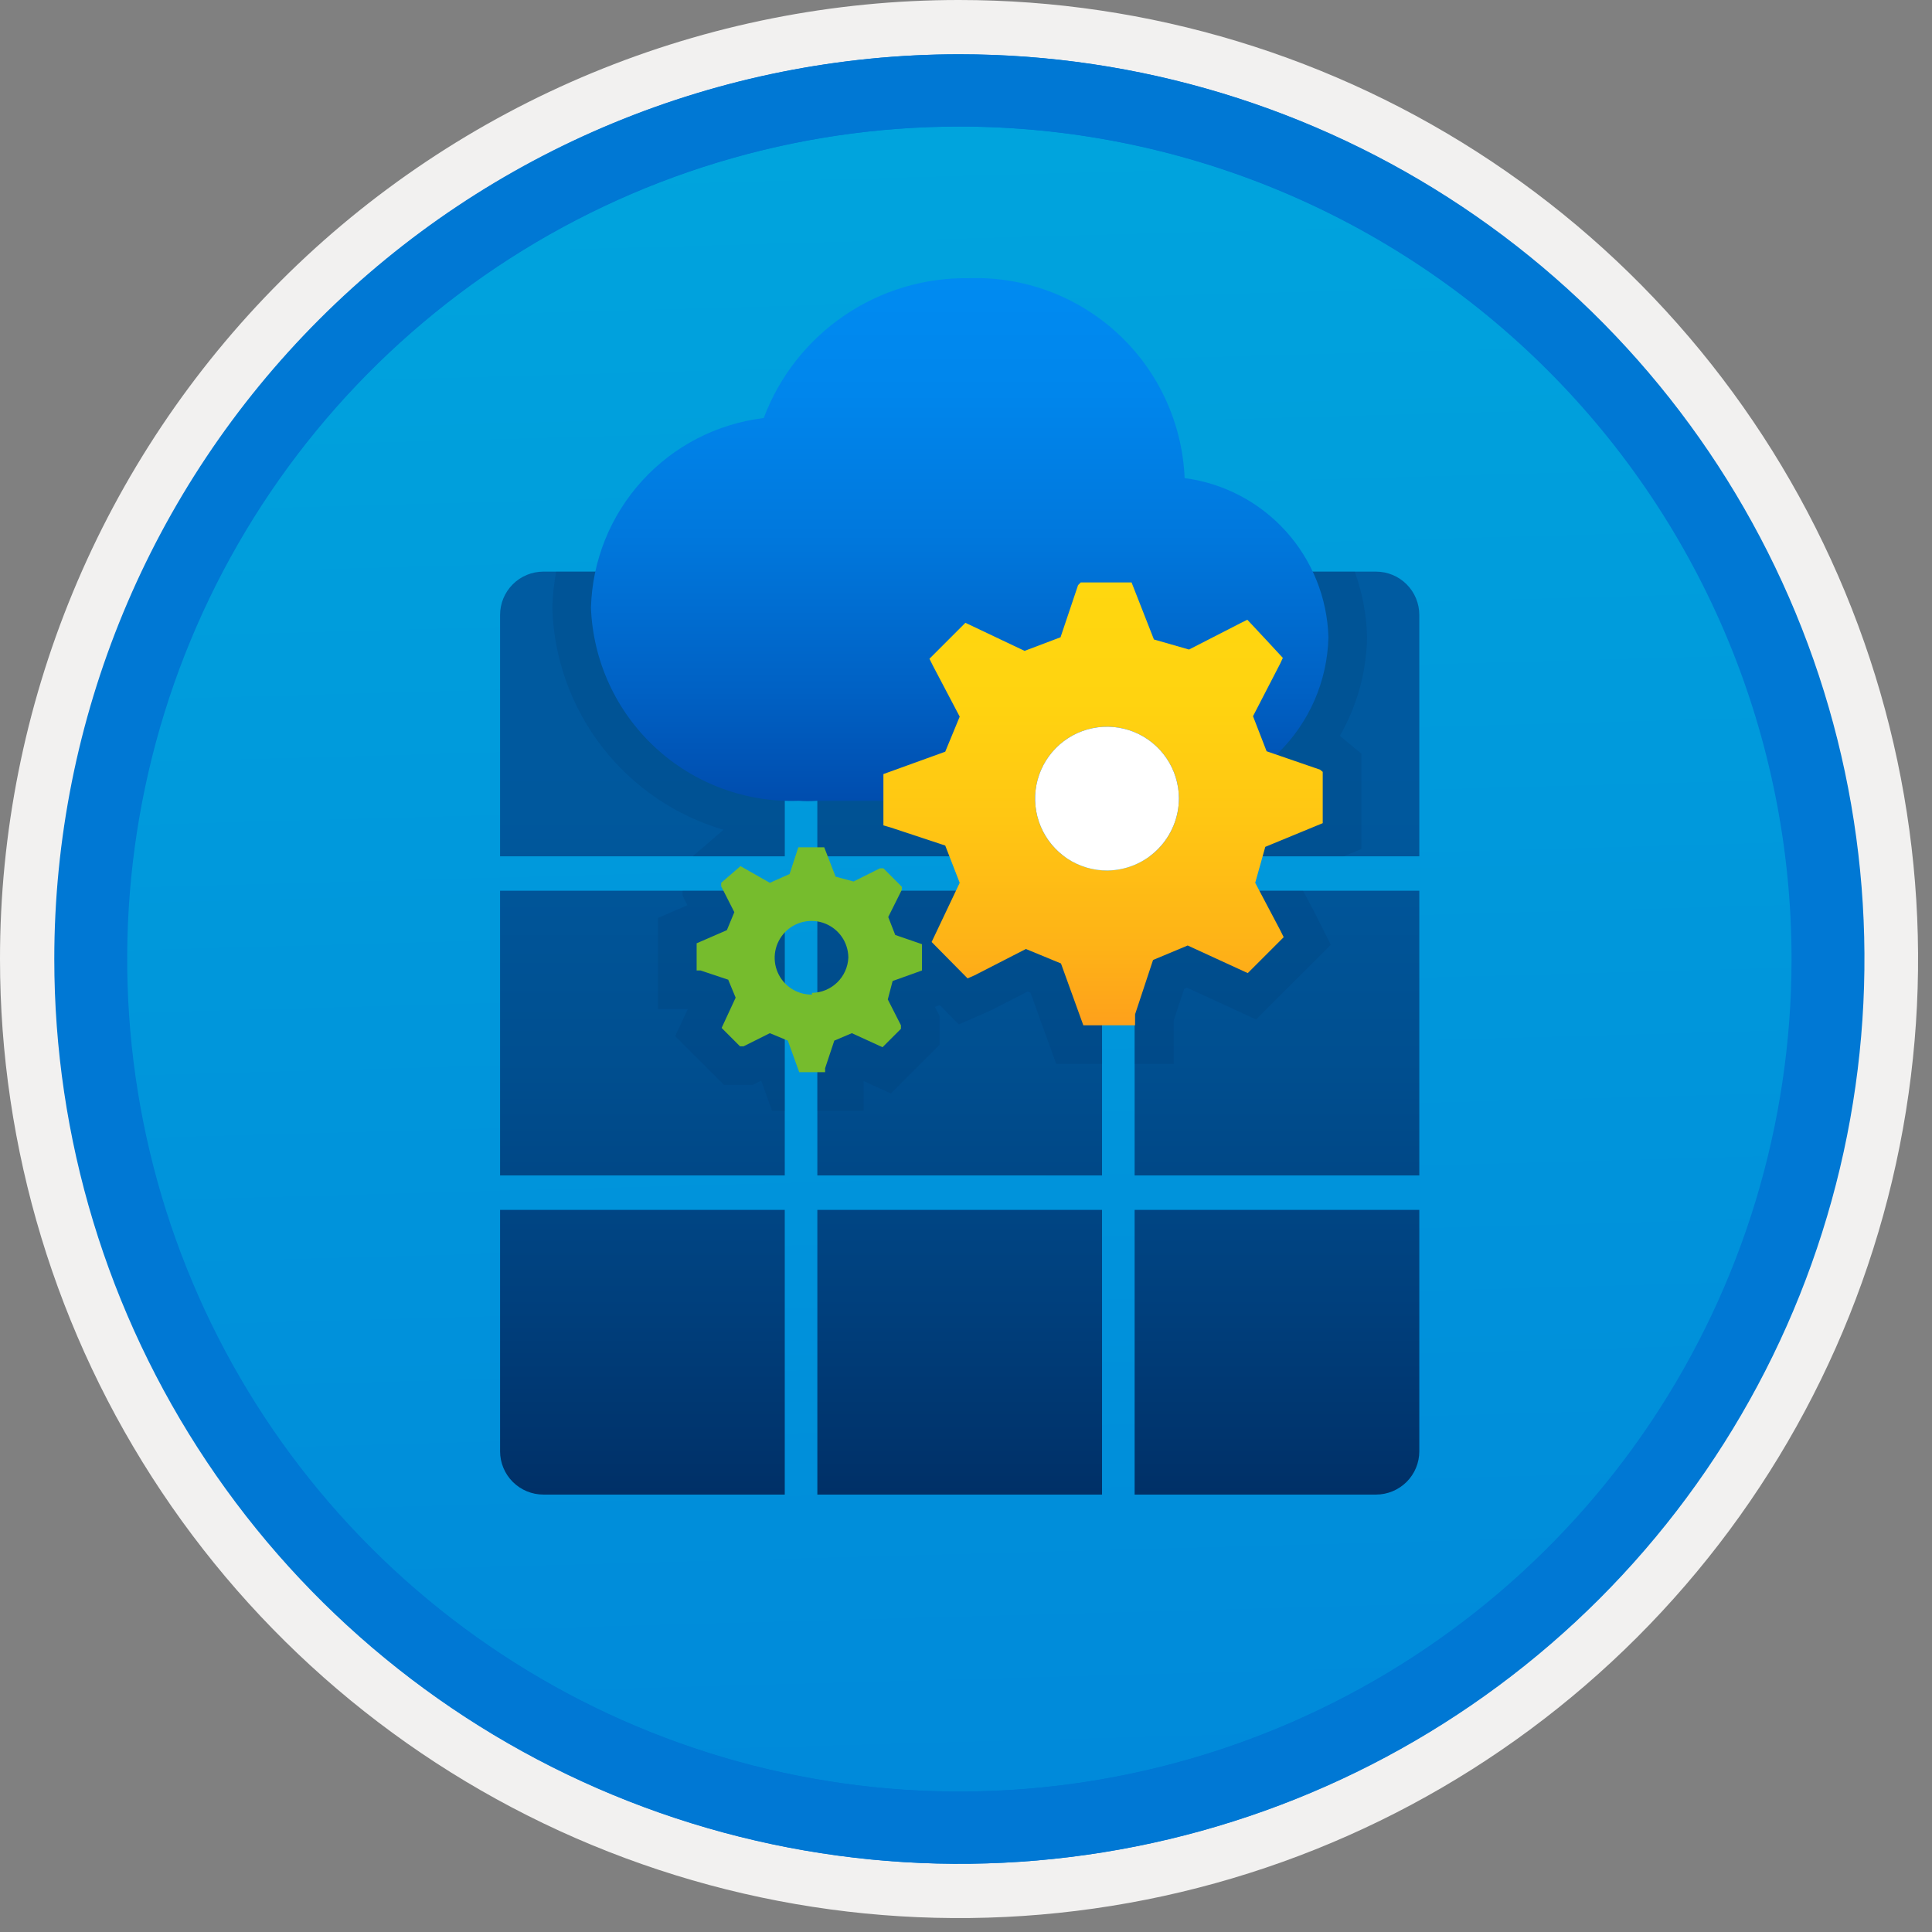
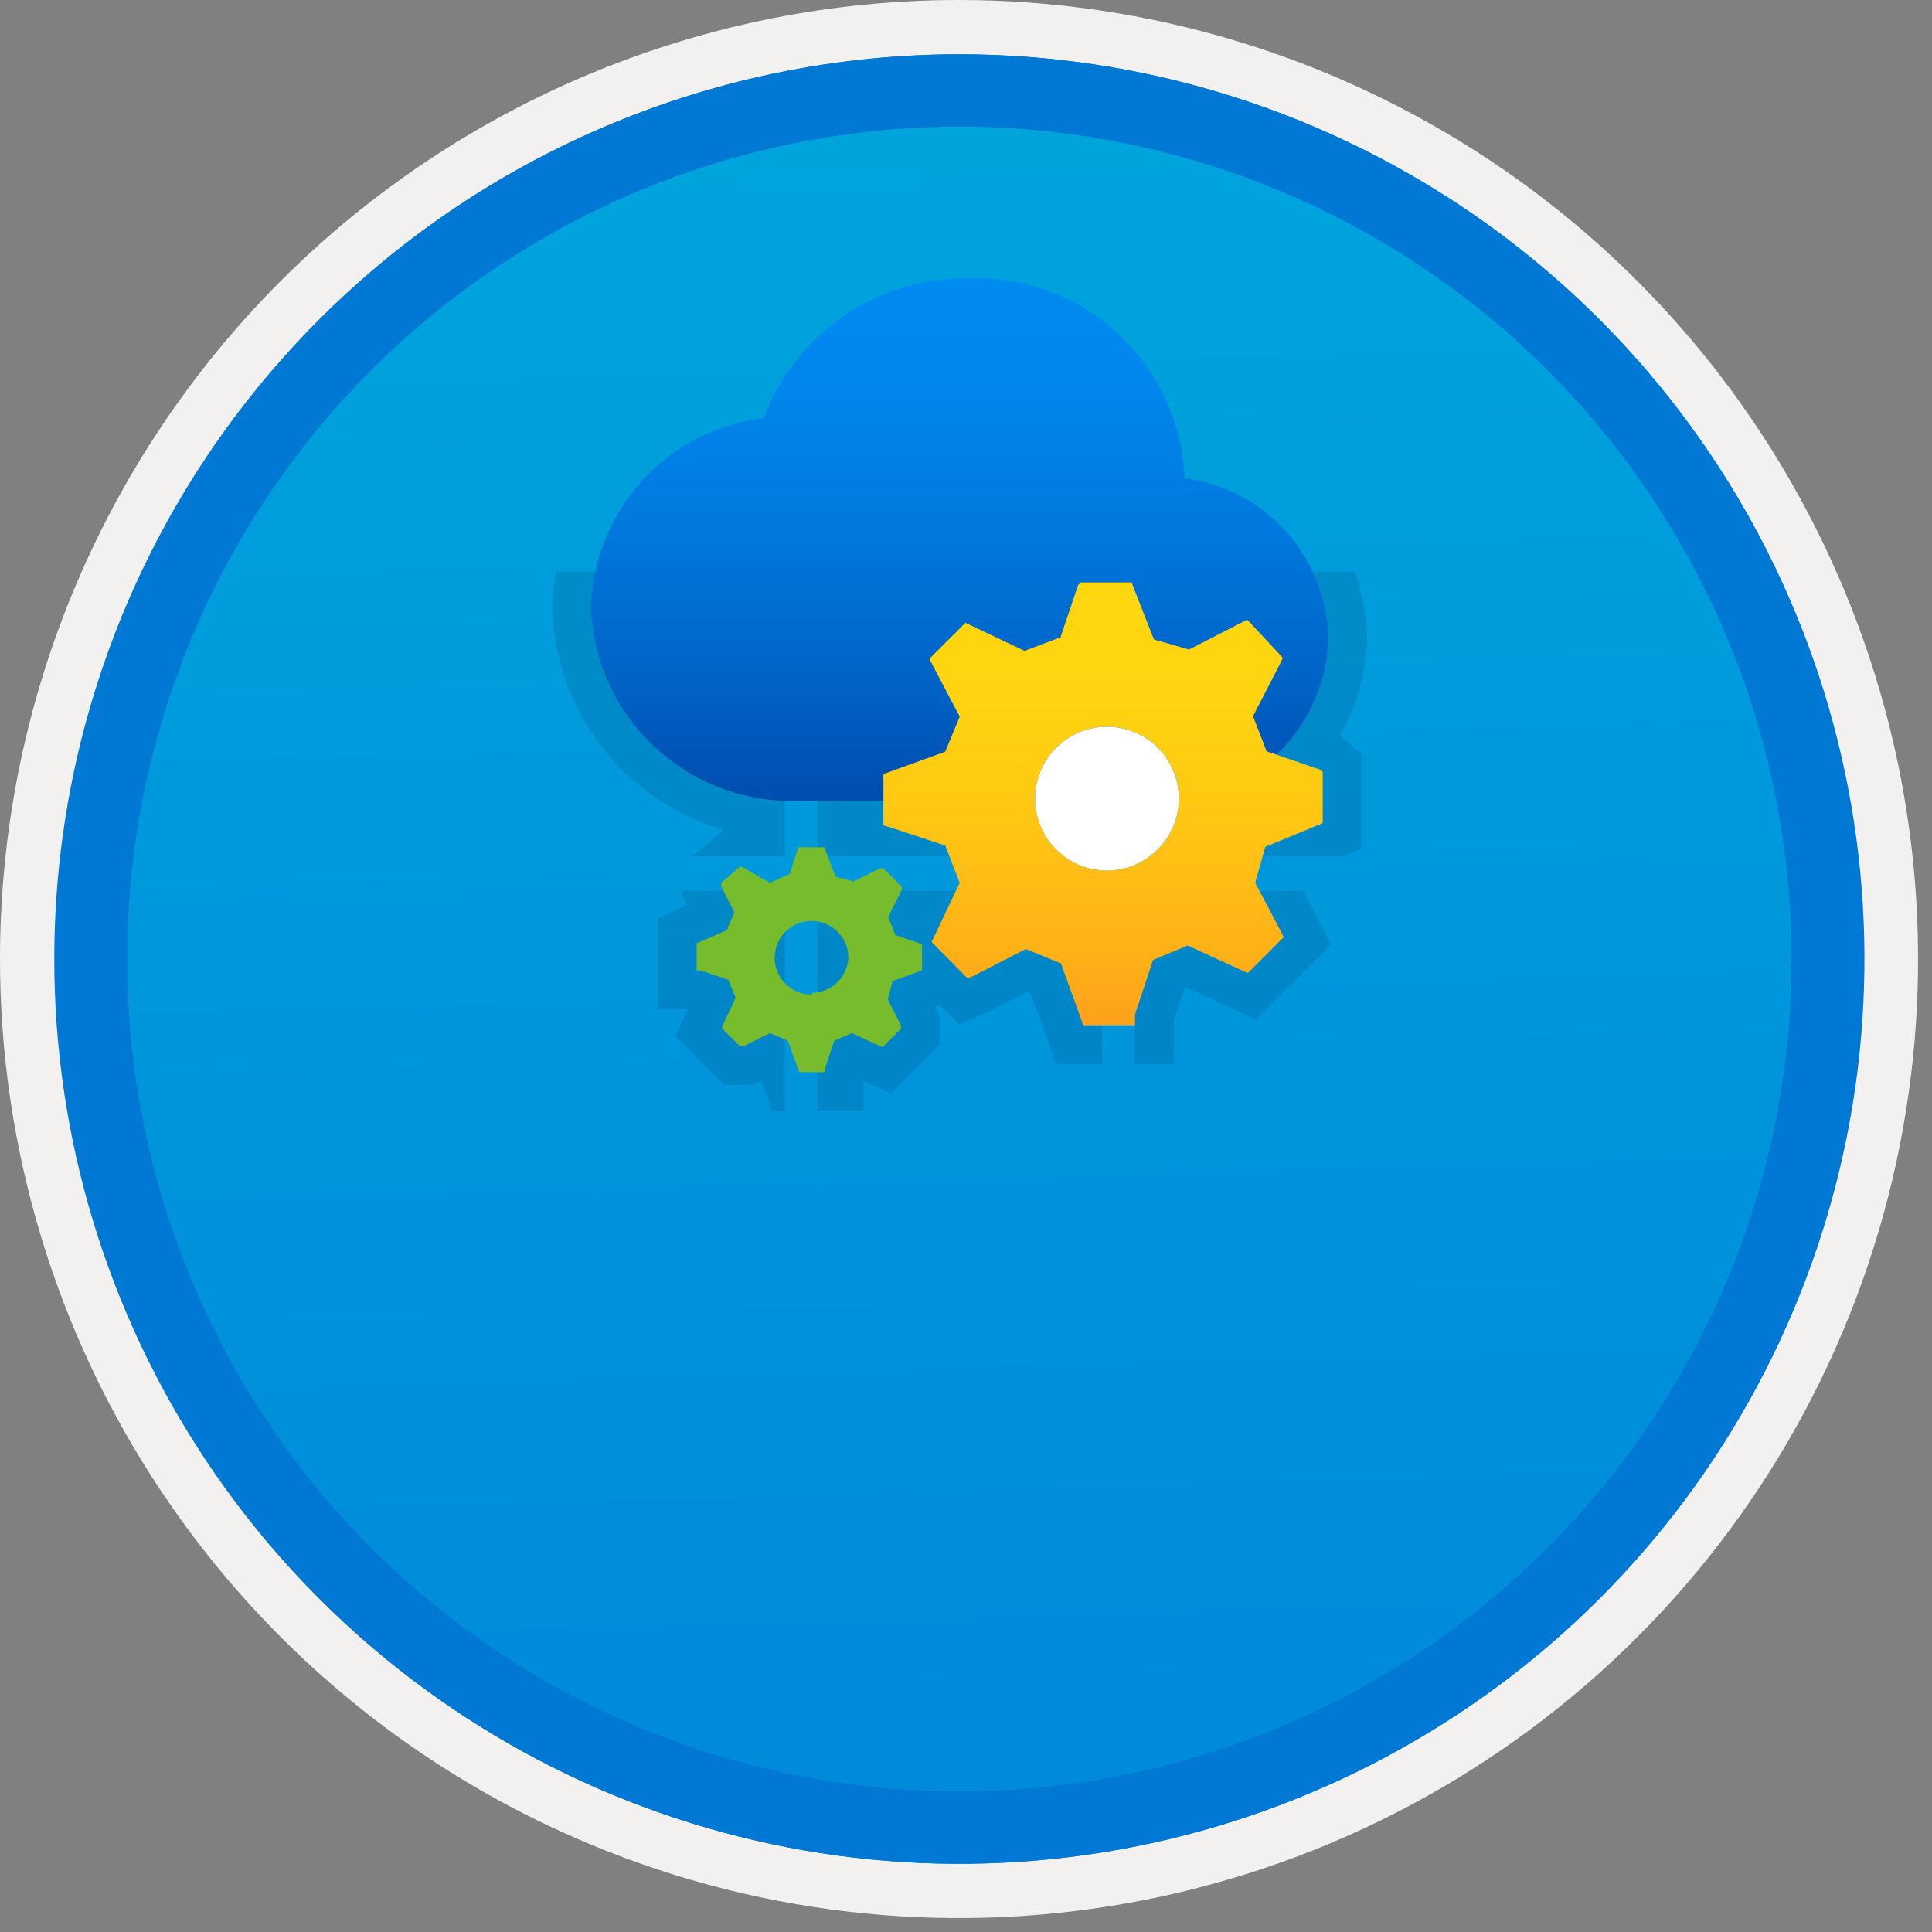
<svg xmlns="http://www.w3.org/2000/svg" width="100" height="100" viewBox="0 0 100 100" fill="none">
  <rect x="0" y="0" width="100" height="100" fill="#808080" stroke="none" />
  <g clip-path="url(#clip0_455_516)">
    <path d="M49.64 96.45C40.382 96.45 31.332 93.705 23.634 88.561C15.936 83.418 9.936 76.107 6.393 67.553C2.85 59 1.923 49.588 3.73 40.508C5.536 31.428 9.994 23.087 16.54 16.54C23.087 9.994 31.428 5.536 40.508 3.729C49.588 1.923 59 2.85 67.553 6.393C76.107 9.936 83.418 15.936 88.561 23.634C93.705 31.332 96.45 40.382 96.45 49.64C96.451 55.787 95.24 61.874 92.888 67.554C90.535 73.233 87.088 78.394 82.741 82.741C78.394 87.087 73.234 90.535 67.554 92.888C61.875 95.24 55.787 96.45 49.64 96.45V96.45Z" fill="url(#paint0_linear_455_516)" />
    <path fill-rule="evenodd" clip-rule="evenodd" d="M95.54 49.64C95.54 58.718 92.848 67.593 87.805 75.141C82.761 82.689 75.592 88.572 67.205 92.046C58.818 95.52 49.589 96.429 40.685 94.658C31.782 92.887 23.603 88.515 17.184 82.096C10.765 75.677 6.393 67.498 4.622 58.595C2.851 49.691 3.76 40.462 7.234 32.075C10.708 23.688 16.591 16.519 24.139 11.476C31.688 6.432 40.562 3.74 49.64 3.74C55.668 3.74 61.636 4.927 67.205 7.234C72.774 9.541 77.834 12.921 82.096 17.184C86.359 21.446 89.739 26.506 92.046 32.075C94.353 37.644 95.54 43.612 95.54 49.64V49.64ZM49.64 3.62732e-07C59.458 3.62732e-07 69.055 2.911 77.219 8.366C85.382 13.82 91.744 21.573 95.501 30.644C99.258 39.714 100.242 49.695 98.326 59.324C96.411 68.954 91.683 77.799 84.741 84.741C77.799 91.683 68.954 96.411 59.324 98.326C49.695 100.242 39.714 99.258 30.644 95.501C21.573 91.744 13.82 85.382 8.366 77.219C2.911 69.055 3.62732e-07 59.458 3.62732e-07 49.64C-0.001 43.121 1.283 36.666 3.777 30.643C6.271 24.62 9.928 19.147 14.537 14.537C19.147 9.928 24.62 6.271 30.643 3.777C36.666 1.283 43.121 -0.001 49.64 3.62732e-07V3.62732e-07Z" fill="#F2F1F0" />
    <path fill-rule="evenodd" clip-rule="evenodd" d="M92.73 49.64C92.73 58.163 90.202 66.493 85.468 73.58C80.733 80.666 74.003 86.189 66.129 89.45C58.256 92.711 49.592 93.565 41.233 91.902C32.874 90.24 25.197 86.136 19.17 80.109C13.144 74.083 9.04 66.405 7.378 58.047C5.715 49.688 6.568 41.024 9.83 33.15C13.091 25.277 18.614 18.547 25.7 13.812C32.786 9.077 41.117 6.55 49.64 6.55C55.298 6.55 60.902 7.664 66.13 9.829C71.358 11.995 76.108 15.169 80.11 19.17C84.111 23.171 87.285 27.922 89.45 33.15C91.616 38.378 92.73 43.981 92.73 49.64V49.64ZM49.64 2.81C58.902 2.81 67.956 5.557 75.657 10.702C83.358 15.848 89.36 23.162 92.905 31.719C96.449 40.276 97.377 49.692 95.57 58.776C93.763 67.86 89.303 76.205 82.753 82.754C76.204 89.303 67.86 93.763 58.776 95.57C49.691 97.377 40.276 96.45 31.718 92.905C23.161 89.361 15.848 83.359 10.702 75.657C5.556 67.956 2.81 58.902 2.81 49.64C2.811 37.22 7.745 25.31 16.527 16.528C25.309 7.745 37.22 2.811 49.64 2.81V2.81Z" fill="#0078D4" />
    <path fill-rule="evenodd" clip-rule="evenodd" d="M92.764 49.64C92.764 58.163 90.237 66.493 85.502 73.58C80.767 80.666 74.037 86.189 66.164 89.45C58.29 92.711 49.626 93.565 41.267 91.902C32.909 90.24 25.231 86.136 19.204 80.109C13.178 74.083 9.074 66.405 7.412 58.047C5.749 49.688 6.602 41.024 9.864 33.15C13.125 25.277 18.648 18.547 25.734 13.812C32.82 9.077 41.151 6.55 49.674 6.55C55.333 6.55 60.936 7.664 66.164 9.829C71.392 11.995 76.142 15.169 80.144 19.17C84.145 23.171 87.319 27.922 89.484 33.15C91.65 38.378 92.764 43.981 92.764 49.64V49.64ZM49.674 2.81C58.936 2.81 67.99 5.557 75.691 10.702C83.392 15.848 89.395 23.162 92.939 31.719C96.484 40.276 97.411 49.692 95.604 58.776C93.797 67.86 89.337 76.205 82.788 82.754C76.238 89.303 67.894 93.763 58.81 95.57C49.726 97.377 40.31 96.45 31.753 92.905C23.196 89.361 15.882 83.359 10.736 75.657C5.59 67.956 2.844 58.902 2.844 49.64C2.845 37.22 7.779 25.31 16.561 16.528C25.343 7.745 37.254 2.811 49.674 2.81V2.81Z" fill="#0078D4" />
-     <path d="M28.126 29.587H40.619V44.322H25.884V31.829C25.884 31.235 26.12 30.664 26.541 30.244C26.961 29.823 27.532 29.587 28.126 29.587ZM42.306 44.322H57.041V29.587H42.306V44.322ZM58.728 29.587V44.322H73.463V31.829C73.463 31.235 73.227 30.664 72.807 30.244C72.386 29.823 71.816 29.587 71.222 29.587H58.728ZM25.884 60.841H40.619V46.105H25.884V60.841ZM42.306 60.841H57.041V46.105H42.306V60.841ZM58.728 60.841H73.463V46.105H58.728L58.728 60.841ZM28.126 77.359H40.619V62.624H25.884V75.117C25.884 75.411 25.942 75.703 26.055 75.975C26.168 76.247 26.333 76.494 26.541 76.702C26.749 76.91 26.996 77.076 27.268 77.188C27.54 77.301 27.832 77.359 28.126 77.359H28.126ZM42.306 77.359H57.041V62.624H42.306L42.306 77.359ZM58.728 77.359H71.222C71.516 77.359 71.807 77.301 72.079 77.188C72.351 77.076 72.599 76.91 72.807 76.702C73.015 76.494 73.18 76.247 73.293 75.975C73.405 75.703 73.463 75.411 73.463 75.117V62.624H58.728V77.359Z" fill="url(#paint1_linear_455_516)" />
    <g opacity="0.4">
      <path opacity="0.4" d="M58.728 55.069H60.751V52.824L61.294 51.181L61.436 51.122L65.013 52.767L68.879 48.902L68.032 47.211L67.448 46.106H58.728V55.069Z" fill="#003067" />
      <path opacity="0.4" d="M57.041 29.587H42.306V44.322H57.041V29.587Z" fill="#003067" />
      <path opacity="0.4" d="M58.728 44.322H69.551L70.464 43.946V39.011L69.349 38.088C70.236 36.548 70.72 34.809 70.758 33.032V32.927C70.726 31.787 70.511 30.659 70.122 29.587H58.728V44.322Z" fill="#003067" />
      <path opacity="0.4" d="M35.328 46.106V46.354L35.581 46.852L34.058 47.514V52.232H35.598L34.949 53.631L37.476 56.158H38.957L39.4 55.937L39.963 57.497H40.619V46.106H35.328Z" fill="#003067" />
      <path opacity="0.4" d="M40.619 29.587H28.785C28.673 30.19 28.608 30.8 28.589 31.412L28.59 31.542C28.683 34.132 29.587 36.628 31.177 38.675C32.766 40.723 34.96 42.218 37.446 42.95L35.856 44.322H40.619V29.587Z" fill="#003067" />
      <path opacity="0.4" d="M42.306 46.106V57.497H44.706V55.958L46.112 56.6L48.633 54.079V52.59L48.393 52.116L48.641 52.027L49.625 53.023L51.303 52.29L53.192 51.321L53.336 51.381L54.67 55.069H57.041V46.106H42.306Z" fill="#003067" />
    </g>
    <path d="M68.759 32.985C68.701 30.951 67.919 29.005 66.555 27.495C65.191 25.985 63.333 25.011 61.316 24.747C61.197 21.902 59.961 19.218 57.874 17.28C55.787 15.342 53.019 14.307 50.173 14.399C47.869 14.36 45.609 15.034 43.703 16.331C41.797 17.627 40.34 19.481 39.53 21.638C37.108 21.931 34.873 23.085 33.232 24.889C31.591 26.693 30.652 29.027 30.588 31.465C30.695 34.214 31.887 36.809 33.903 38.68C35.919 40.552 38.596 41.548 41.345 41.45C41.655 41.473 41.966 41.473 42.276 41.45H59.682C59.832 41.474 59.985 41.474 60.136 41.45C62.392 41.439 64.555 40.548 66.165 38.968C67.775 37.387 68.706 35.241 68.759 32.985Z" fill="url(#paint2_linear_455_516)" />
    <path d="M47.722 50.232V48.871L46.338 48.394L45.975 47.464L46.678 46.057V45.898L46.247 45.467L45.725 44.945H45.544L44.182 45.626L43.251 45.376L42.661 43.855H41.322L40.869 45.24L39.847 45.694L38.327 44.831L37.328 45.694V45.875L38.009 47.214L37.623 48.145L36.058 48.825V50.232H36.262L37.692 50.709L38.077 51.639L37.351 53.205L38.304 54.158H38.486L39.847 53.477L40.778 53.863L41.368 55.497H42.707V55.293L43.183 53.863L44.091 53.477L45.68 54.204L46.633 53.251V53.069L45.952 51.73L46.202 50.777L47.722 50.232ZM42.026 51.48C41.649 51.485 41.279 51.377 40.963 51.172C40.647 50.966 40.399 50.671 40.251 50.325C40.103 49.978 40.06 49.595 40.129 49.225C40.199 48.854 40.376 48.512 40.639 48.242C40.903 47.973 41.24 47.787 41.609 47.709C41.978 47.631 42.362 47.664 42.712 47.805C43.062 47.945 43.362 48.185 43.576 48.496C43.789 48.807 43.905 49.175 43.91 49.552L43.91 49.574C43.886 50.06 43.679 50.519 43.328 50.856C42.978 51.194 42.512 51.384 42.026 51.39V51.48Z" fill="#76BC2D" />
    <path d="M68.464 42.607V39.952L68.328 39.839L65.559 38.885L64.856 37.07L66.263 34.347L66.399 34.052L65.559 33.144L64.561 32.077L64.198 32.259L61.543 33.62L59.727 33.099L58.57 30.148H55.937L55.801 30.285L54.893 32.985L53.032 33.689L49.969 32.236L48.108 34.097L48.289 34.46L49.674 37.093L48.925 38.908L45.725 40.066V42.721L46.111 42.834L48.925 43.765L49.674 45.694L48.221 48.757L50.082 50.641L50.445 50.482L53.1 49.12L54.916 49.869L56.073 53.069H58.751V52.502L59.682 49.688L61.474 48.939L64.584 50.368L66.444 48.508L66.263 48.145L64.969 45.694L65.491 43.833L68.464 42.607ZM57.322 45.058C56.586 45.063 55.865 44.849 55.25 44.444C54.636 44.038 54.155 43.46 53.869 42.782C53.583 42.103 53.505 41.355 53.644 40.633C53.784 39.91 54.134 39.245 54.651 38.721C55.169 38.197 55.83 37.839 56.551 37.691C57.272 37.543 58.02 37.612 58.702 37.889C59.384 38.167 59.968 38.64 60.381 39.25C60.794 39.859 61.016 40.578 61.021 41.314V41.314C61.021 42.299 60.633 43.245 59.94 43.946C59.248 44.646 58.307 45.046 57.322 45.058V45.058Z" fill="url(#paint3_linear_455_516)" />
    <path d="M57.322 45.058C56.586 45.063 55.865 44.849 55.25 44.444C54.636 44.038 54.155 43.46 53.869 42.782C53.583 42.103 53.505 41.355 53.644 40.633C53.783 39.91 54.134 39.245 54.651 38.721C55.169 38.197 55.83 37.839 56.551 37.691C57.272 37.543 58.02 37.612 58.702 37.889C59.384 38.167 59.968 38.64 60.381 39.25C60.793 39.859 61.016 40.578 61.021 41.314V41.314C61.021 42.299 60.632 43.245 59.94 43.946C59.248 44.646 58.307 45.046 57.322 45.058V45.058Z" fill="white" />
  </g>
  <defs>
    <linearGradient id="paint0_linear_455_516" x1="47.87" y1="-15.153" x2="51.852" y2="130.615" gradientUnits="userSpaceOnUse">
      <stop stop-color="#00ABDE" />
      <stop offset="1" stop-color="#007ED8" />
    </linearGradient>
    <linearGradient id="paint1_linear_455_516" x1="49.674" y1="77.359" x2="49.674" y2="29.502" gradientUnits="userSpaceOnUse">
      <stop stop-color="#003067" />
      <stop offset="0.2" stop-color="#003F7C" />
      <stop offset="0.47" stop-color="#004F90" />
      <stop offset="0.74" stop-color="#00589D" />
      <stop offset="1" stop-color="#005BA1" />
    </linearGradient>
    <linearGradient id="paint2_linear_455_516" x1="49.674" y1="14.393" x2="49.674" y2="41.468" gradientUnits="userSpaceOnUse">
      <stop stop-color="#008BF1" />
      <stop offset="0.22" stop-color="#0086EC" />
      <stop offset="0.49" stop-color="#0078DD" />
      <stop offset="0.79" stop-color="#0061C4" />
      <stop offset="1" stop-color="#004DAE" />
    </linearGradient>
    <linearGradient id="paint3_linear_455_516" x1="57.095" y1="30.194" x2="57.095" y2="52.978" gradientUnits="userSpaceOnUse">
      <stop stop-color="#FFD70F" />
      <stop offset="0.27" stop-color="#FFD310" />
      <stop offset="0.54" stop-color="#FFC613" />
      <stop offset="0.83" stop-color="#FEB217" />
      <stop offset="1" stop-color="#FEA11B" />
    </linearGradient>
    <clipPath id="clip0_455_516">
      <rect width="99.28" height="99.28" fill="white" />
    </clipPath>
  </defs>
</svg>